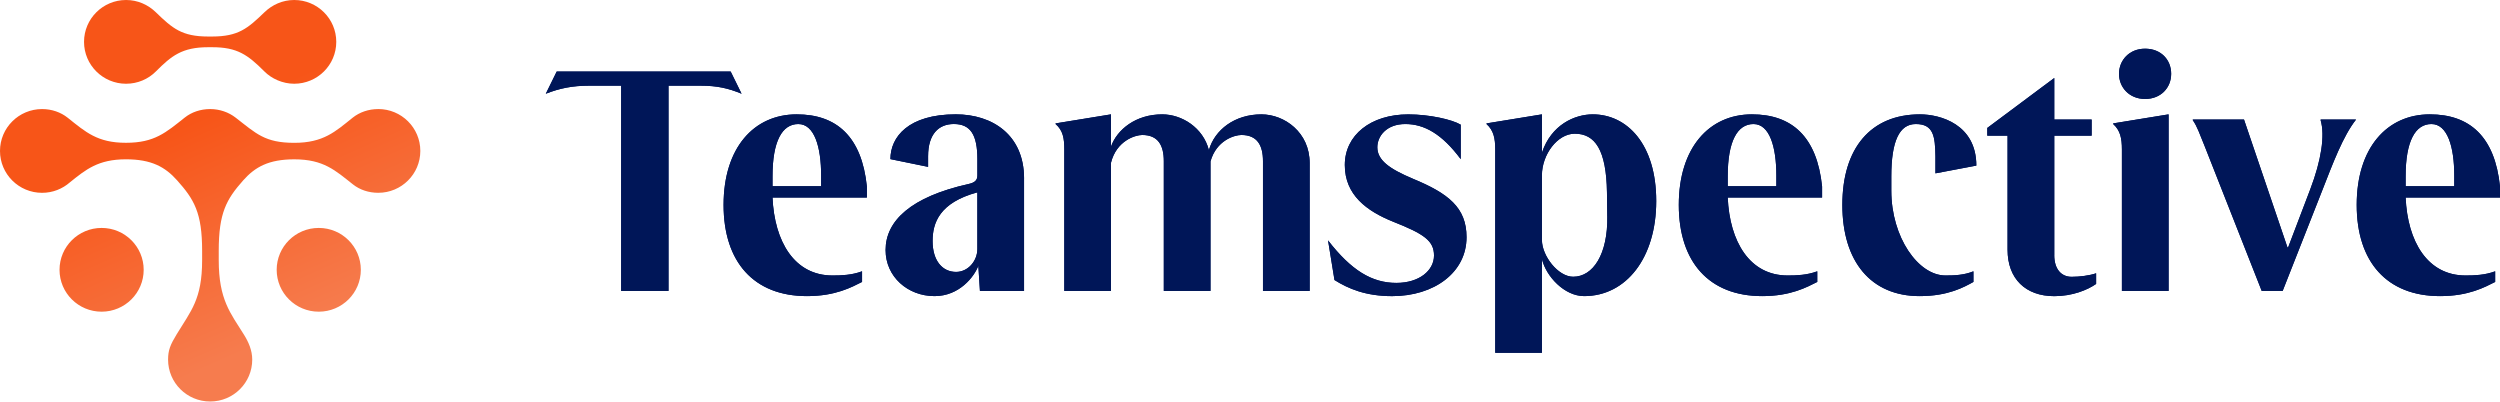
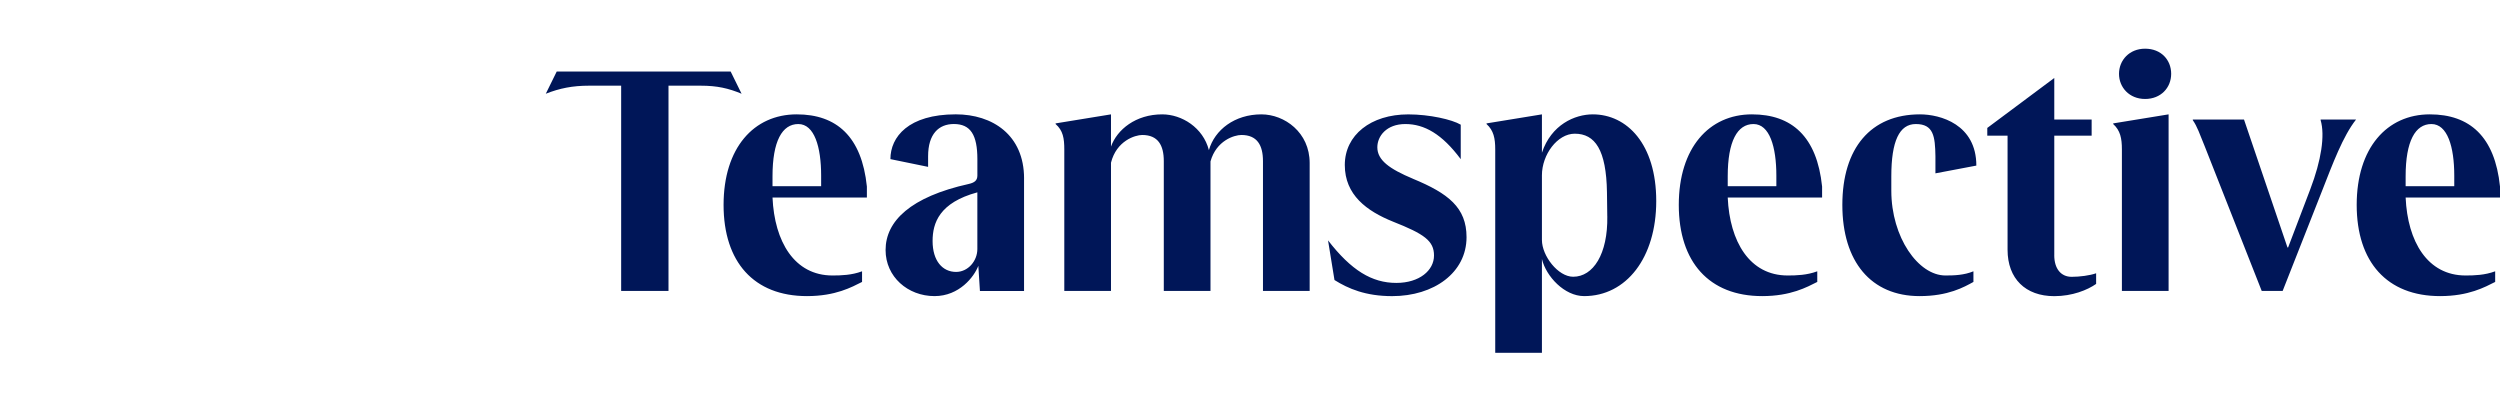
<svg xmlns="http://www.w3.org/2000/svg" width="578" height="93" viewBox="0 0 578 93" fill="none">
-   <path d="M33.219 62.38C33.219 67.726 28.865 72.061 23.492 72.061C18.118 72.061 13.764 67.728 13.764 62.38C13.764 57.032 18.118 52.699 23.492 52.699C28.865 52.699 33.219 57.032 33.219 62.38ZM73.696 52.699C68.325 52.699 63.968 57.032 63.968 62.38C63.968 67.728 68.322 72.061 73.696 72.061C79.07 72.061 83.424 67.728 83.424 62.38C83.424 57.032 79.07 52.699 73.696 52.699ZM87.449 25.218C85.223 25.218 83.146 25.927 81.535 27.215C77.519 30.424 74.786 33.023 68.028 33.023H68.02C61.224 33.023 59.22 30.867 54.483 27.202C52.859 25.945 50.803 25.218 48.586 25.218C46.368 25.218 44.312 25.913 42.71 27.186C38.334 30.654 35.723 33.012 29.133 33.014H29.108C22.526 33.014 19.82 30.544 15.652 27.223C14.036 25.935 11.956 25.218 9.728 25.218C4.357 25.218 0 29.551 0 34.899C0 40.247 4.354 44.58 9.728 44.58C12.194 44.58 14.444 43.665 16.157 42.161C19.847 39.2 22.685 36.835 29.116 36.832H29.124C35.027 36.832 38.175 38.599 40.93 41.675C44.903 46.113 46.732 49.203 46.732 57.993V60.152C46.732 69.237 44.126 71.876 40.867 77.254C39.389 79.694 38.86 80.929 38.86 83.147C38.86 88.492 43.215 92.828 48.588 92.828C53.962 92.828 58.316 88.495 58.316 83.147C58.316 80.996 57.475 79.101 56.417 77.401C53.296 72.384 50.574 69.318 50.571 60.157V57.98C50.571 49.23 52.341 46.081 56.231 41.697C58.974 38.607 62.123 36.84 68.014 36.837H68.039C74.826 36.837 77.524 39.415 81.611 42.637C83.205 43.896 85.258 44.575 87.451 44.575C92.823 44.575 97.179 40.242 97.179 34.894C97.179 29.546 92.825 25.212 87.451 25.212L87.449 25.218ZM29.157 19.36C31.844 19.36 34.282 18.283 36.033 16.525C39.618 12.927 42.081 10.916 48.124 10.916H49.047C54.85 10.916 57.261 12.648 61.141 16.53C62.792 18.184 65.33 19.36 68.017 19.36C73.388 19.36 77.745 15.027 77.745 9.679C77.745 4.331 73.388 0 68.017 0C65.33 0 62.924 1.109 61.141 2.835C57.28 6.57 55.093 8.441 49.05 8.444H48.124C42.081 8.444 39.875 6.575 36.033 2.835C34.253 1.103 31.841 0 29.157 0C23.786 0 19.429 4.333 19.429 9.681C19.429 15.029 23.783 19.363 29.157 19.363V19.36Z" fill="url(#paint0_linear_24_51)" />
  <path d="M168.93 16.533H128.717L126.188 21.672C129.391 20.407 132.368 19.81 136.167 19.81H143.611V67.266H154.556V19.81H162C165.799 19.81 168.406 20.407 171.454 21.672L168.925 16.533H168.93ZM200.423 43.132V45.663H178.605C179.052 55.868 183.669 63.692 192.455 63.692C194.465 63.692 196.922 63.62 199.308 62.725V65.183C196.928 66.377 193.2 68.46 186.574 68.46C174.287 68.46 167.29 60.564 167.29 47.376C167.29 34.187 174.287 26.44 184.194 26.44C193.427 26.44 199.236 31.579 200.423 43.127V43.132ZM189.848 40.596C189.848 33.965 188.286 28.678 184.564 28.678C180.842 28.678 178.605 32.628 178.605 40.745V43.055H189.848V40.596ZM236.76 41.27V67.272H226.56L226.19 61.459C225.224 63.99 221.794 68.46 216.062 68.46C209.883 68.46 204.747 63.99 204.747 57.807C204.747 51.099 210.557 45.513 223.959 42.535C225.301 42.237 225.969 41.718 225.969 40.596V36.794C225.969 31.208 224.407 28.672 220.535 28.672C217.034 28.672 214.577 30.982 214.577 36.12V38.579L205.863 36.789C205.863 31.65 210.032 26.435 220.977 26.435C229.465 26.435 236.765 31.203 236.765 41.259L236.76 41.27ZM225.964 44.469C217.178 46.85 215.615 51.547 215.615 55.719C215.615 60.338 217.923 62.868 221.049 62.868C223.805 62.868 225.964 60.338 225.964 57.581V44.469ZM291.634 26.44C285.455 26.44 280.838 30.015 279.496 34.712C278.154 29.496 273.24 26.44 268.7 26.44C262.593 26.44 258.274 29.943 256.861 33.888V26.44L244.055 28.529V28.678C245.766 30.17 246.065 31.954 246.065 34.562V67.266H256.861V37.618C258.125 32.551 262.444 31.208 264.084 31.208C267.734 31.208 269.07 33.59 269.07 37.242V67.266H279.866V37.319C281.208 32.479 285.377 31.208 287.012 31.208C290.662 31.208 291.999 33.59 291.999 37.242V67.266H302.794V37.69C302.794 30.612 296.985 26.44 291.623 26.44H291.634ZM326.706 41.342C321.195 39.032 318.439 37.021 318.439 34.043C318.439 31.512 320.526 28.678 324.916 28.678C329.307 28.678 333.404 30.987 337.723 36.8V28.827C335.712 27.634 330.499 26.446 325.585 26.446C316.948 26.446 310.918 31.214 310.918 38.143C310.918 45.071 315.982 48.795 322.089 51.254C329.235 54.083 331.543 55.652 331.543 59.078C331.543 62.504 328.191 65.41 322.829 65.41C317.169 65.41 312.403 62.504 307.041 55.575L308.532 64.742C311.735 66.753 315.755 68.466 321.863 68.466C331.543 68.466 339.064 63.029 339.064 54.835C339.064 47.978 334.818 44.701 326.706 41.347V41.342ZM382.922 46.48C382.922 59.592 375.997 68.46 366.245 68.46C361.706 68.46 357.459 63.918 356.493 59.89V81.572H345.697V34.562C345.697 31.954 345.327 30.164 343.687 28.678V28.529L356.493 26.44V35.308C358.652 28.827 364.086 26.44 368.255 26.44C376.146 26.44 382.922 33.291 382.922 46.48ZM371.601 49.983L371.53 44.469C371.381 34.634 368.774 30.91 364.086 30.91C360.065 30.91 356.493 35.75 356.493 40.519V55.492C356.493 59.144 360.215 63.984 363.716 63.984C368.332 63.984 371.756 58.769 371.607 49.978L371.601 49.983ZM421.268 43.132V45.663H399.45C399.897 55.868 404.514 63.692 413.3 63.692C415.31 63.692 417.767 63.62 420.153 62.725V65.183C417.773 66.377 414.045 68.46 407.419 68.46C395.132 68.46 388.135 60.564 388.135 47.376C388.135 34.187 395.132 26.44 405.038 26.44C414.272 26.44 420.081 31.579 421.268 43.127V43.132ZM410.693 40.596C410.693 33.965 409.13 28.678 405.408 28.678C401.686 28.678 399.45 32.628 399.45 40.745V43.055H410.693V40.596ZM456.931 38.286C456.931 28.75 448.592 26.44 443.898 26.44C432.506 26.44 425.951 34.264 425.951 47.376C425.951 60.487 432.578 68.46 443.821 68.46C450.448 68.46 454.098 66.371 456.257 65.183V62.725C454.098 63.62 451.79 63.692 449.78 63.692C443.523 63.692 437.272 54.901 437.272 44.099V40.745C437.272 32.623 439.133 28.678 442.932 28.678C447.029 28.678 447.399 31.507 447.471 36.126V40.077L456.925 38.286H456.931ZM474.95 59.001V31.363H483.587V27.639H474.95V18.031L459.46 29.578V31.369H464.148V57.741C464.148 64.449 468.318 68.471 474.944 68.471C479.114 68.471 482.615 67.057 484.625 65.642V63.183C483.134 63.703 480.825 64.001 478.964 64.001C476.507 64.001 474.944 62.139 474.944 59.012L474.95 59.001ZM495.945 11.257C492.295 11.257 489.915 13.936 489.915 17.069C489.915 20.202 492.295 22.882 495.945 22.882C499.596 22.882 501.976 20.274 501.976 17.069C501.976 13.864 499.667 11.257 495.945 11.257ZM488.573 28.678C490.213 30.17 490.583 31.954 490.583 34.562V67.266H501.379V26.44L488.573 28.529V28.678ZM536.528 27.783C537.572 31.286 536.677 37.093 534.148 43.723L529.012 57.211H528.863L518.813 27.634H506.973V27.783C508.017 29.275 508.536 30.91 509.729 33.816L522.91 67.266H527.748L536.755 44.397C539.361 37.767 541.669 31.507 544.723 27.634H536.534V27.783H536.528ZM578 45.663H556.182C556.629 55.868 561.246 63.692 570.031 63.692C572.042 63.692 574.499 63.62 576.885 62.725V65.183C574.504 66.377 570.777 68.46 564.15 68.46C551.863 68.46 544.867 60.564 544.867 47.376C544.867 34.187 551.863 26.44 561.77 26.44C571.003 26.44 576.813 31.579 578 43.127V45.657V45.663ZM567.425 40.596C567.425 33.965 565.862 28.678 562.14 28.678C558.418 28.678 556.182 32.628 556.182 40.745V43.055H567.425V40.596Z" fill="#001658" />
-   <path d="M168.93 16.532H128.717L126.188 21.671C129.391 20.406 132.368 19.809 136.167 19.809H143.611V67.266H154.556V19.809H162C165.799 19.809 168.406 20.406 171.454 21.671L168.925 16.532H168.93ZM200.423 43.131V45.662H178.605C179.052 55.867 183.669 63.691 192.455 63.691C194.465 63.691 196.922 63.619 199.308 62.724V65.183C196.928 66.376 193.2 68.459 186.574 68.459C174.287 68.459 167.29 60.564 167.29 47.375C167.29 34.186 174.287 26.439 184.194 26.439C193.427 26.439 199.236 31.578 200.423 43.126V43.131ZM189.848 40.595C189.848 33.965 188.286 28.677 184.564 28.677C180.842 28.677 178.605 32.628 178.605 40.744V43.054H189.848V40.595ZM236.76 41.269V67.271H226.56L226.19 61.459C225.224 63.989 221.794 68.459 216.062 68.459C209.883 68.459 204.747 63.989 204.747 57.806C204.747 51.099 210.557 45.513 223.959 42.535C225.301 42.236 225.969 41.717 225.969 40.595V36.794C225.969 31.208 224.407 28.672 220.535 28.672C217.034 28.672 214.577 30.981 214.577 36.12V38.578L205.863 36.788C205.863 31.65 210.032 26.434 220.977 26.434C229.465 26.434 236.765 31.202 236.765 41.258L236.76 41.269ZM225.964 44.468C217.178 46.85 215.615 51.546 215.615 55.718C215.615 60.337 217.923 62.868 221.049 62.868C223.805 62.868 225.964 60.337 225.964 57.58V44.468ZM291.634 26.439C285.455 26.439 280.838 30.014 279.496 34.711C278.154 29.495 273.24 26.439 268.7 26.439C262.593 26.439 258.274 29.942 256.861 33.888V26.439L244.055 28.528V28.677C245.766 30.169 246.065 31.954 246.065 34.562V67.266H256.861V37.617C258.125 32.55 262.444 31.208 264.084 31.208C267.734 31.208 269.07 33.589 269.07 37.241V67.266H279.866V37.319C281.208 32.478 285.377 31.208 287.012 31.208C290.662 31.208 291.999 33.589 291.999 37.241V67.266H302.794V37.689C302.794 30.611 296.985 26.439 291.623 26.439H291.634ZM326.706 41.341C321.195 39.032 318.439 37.02 318.439 34.042C318.439 31.512 320.526 28.677 324.916 28.677C329.307 28.677 333.404 30.987 337.723 36.799V28.826C335.712 27.633 330.499 26.445 325.585 26.445C316.948 26.445 310.918 31.213 310.918 38.142C310.918 45.071 315.982 48.795 322.089 51.254C329.235 54.082 331.543 55.652 331.543 59.077C331.543 62.503 328.191 65.409 322.829 65.409C317.169 65.409 312.403 62.503 307.041 55.574L308.532 64.741C311.735 66.752 315.755 68.465 321.863 68.465C331.543 68.465 339.064 63.028 339.064 54.834C339.064 47.977 334.818 44.7 326.706 41.347V41.341ZM382.922 46.48C382.922 59.591 375.997 68.459 366.245 68.459C361.706 68.459 357.459 63.917 356.493 59.889V81.571H345.697V34.562C345.697 31.954 345.327 30.163 343.687 28.677V28.528L356.493 26.439V35.307C358.652 28.826 364.086 26.439 368.255 26.439C376.146 26.439 382.922 33.291 382.922 46.48ZM371.601 49.983L371.53 44.468C371.381 34.633 368.774 30.909 364.086 30.909C360.065 30.909 356.493 35.749 356.493 40.518V55.491C356.493 59.144 360.215 63.984 363.716 63.984C368.332 63.984 371.756 58.768 371.607 49.977L371.601 49.983ZM421.268 43.131V45.662H399.45C399.897 55.867 404.514 63.691 413.3 63.691C415.31 63.691 417.767 63.619 420.153 62.724V65.183C417.773 66.376 414.045 68.459 407.419 68.459C395.132 68.459 388.135 60.564 388.135 47.375C388.135 34.186 395.132 26.439 405.038 26.439C414.272 26.439 420.081 31.578 421.268 43.126V43.131ZM410.693 40.595C410.693 33.965 409.13 28.677 405.408 28.677C401.686 28.677 399.45 32.628 399.45 40.744V43.054H410.693V40.595ZM456.931 38.286C456.931 28.749 448.592 26.439 443.898 26.439C432.506 26.439 425.951 34.263 425.951 47.375C425.951 60.486 432.578 68.459 443.821 68.459C450.448 68.459 454.098 66.371 456.257 65.183V62.724C454.098 63.619 451.79 63.691 449.78 63.691C443.523 63.691 437.272 54.9 437.272 44.098V40.744C437.272 32.622 439.133 28.677 442.932 28.677C447.029 28.677 447.399 31.506 447.471 36.125V40.076L456.925 38.286H456.931ZM474.95 59V31.362H483.587V27.638H474.95V18.03L459.46 29.578V31.368H464.148V57.74C464.148 64.448 468.318 68.47 474.944 68.47C479.114 68.47 482.615 67.056 484.625 65.641V63.183C483.134 63.702 480.825 64 478.964 64C476.507 64 474.944 62.138 474.944 59.011L474.95 59ZM495.945 11.256C492.295 11.256 489.915 13.936 489.915 17.069C489.915 20.201 492.295 22.881 495.945 22.881C499.596 22.881 501.976 20.273 501.976 17.069C501.976 13.864 499.667 11.256 495.945 11.256ZM488.573 28.677C490.213 30.169 490.583 31.954 490.583 34.562V67.266H501.379V26.439L488.573 28.528V28.677ZM536.528 27.782C537.572 31.285 536.677 37.092 534.148 43.722L529.012 57.21H528.863L518.813 27.633H506.973V27.782C508.017 29.274 508.536 30.909 509.729 33.816L522.91 67.266H527.748L536.755 44.397C539.361 37.766 541.669 31.506 544.723 27.633H536.534V27.782H536.528ZM578 45.662H556.182C556.629 55.867 561.246 63.691 570.031 63.691C572.042 63.691 574.499 63.619 576.885 62.724V65.183C574.504 66.376 570.777 68.459 564.15 68.459C551.863 68.459 544.867 60.564 544.867 47.375C544.867 34.186 551.863 26.439 561.77 26.439C571.003 26.439 576.813 31.578 578 43.126V45.656V45.662ZM567.425 40.595C567.425 33.965 565.862 28.677 562.14 28.677C558.418 28.677 556.182 32.628 556.182 40.744V43.054H567.425V40.595Z" fill="#001658" />
  <defs>
    <linearGradient id="paint0_linear_24_51" x1="27.762" y1="1.77548e-06" x2="68.938" y2="93.015" gradientUnits="userSpaceOnUse">
      <stop offset="0.32" stop-color="#F75518" />
      <stop offset="0.846" stop-color="#F67C4E" />
    </linearGradient>
  </defs>
</svg>